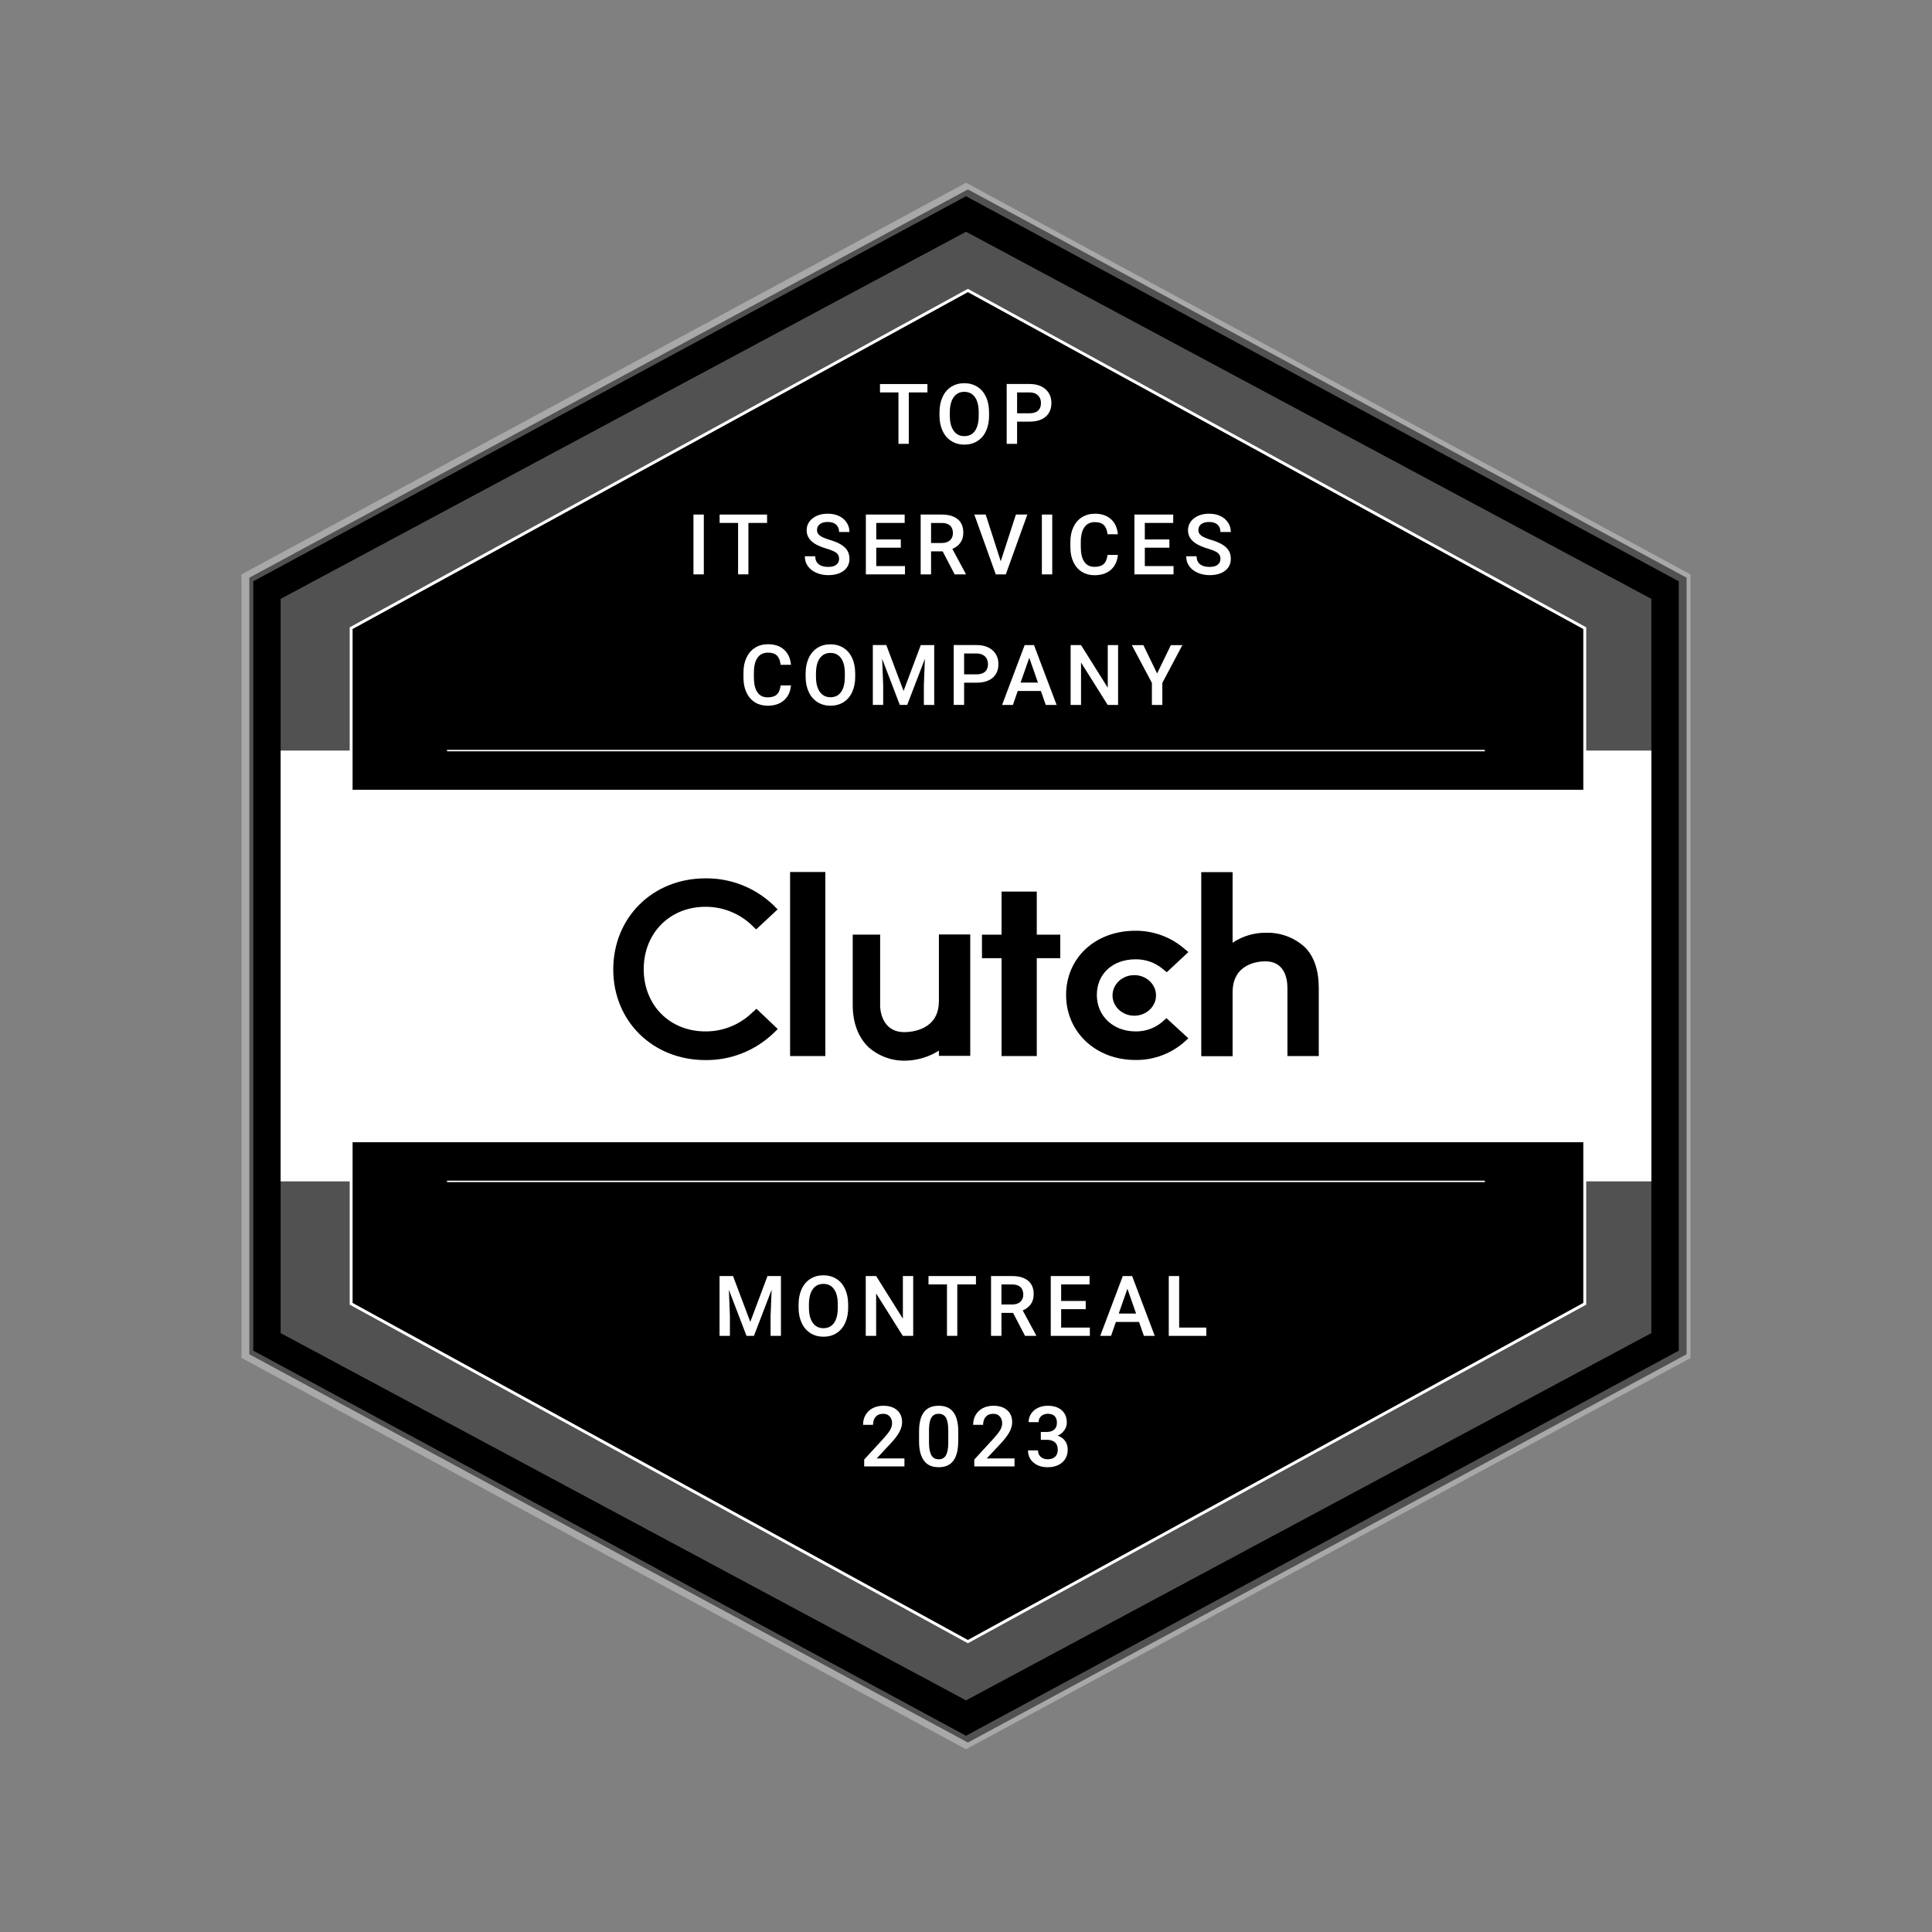
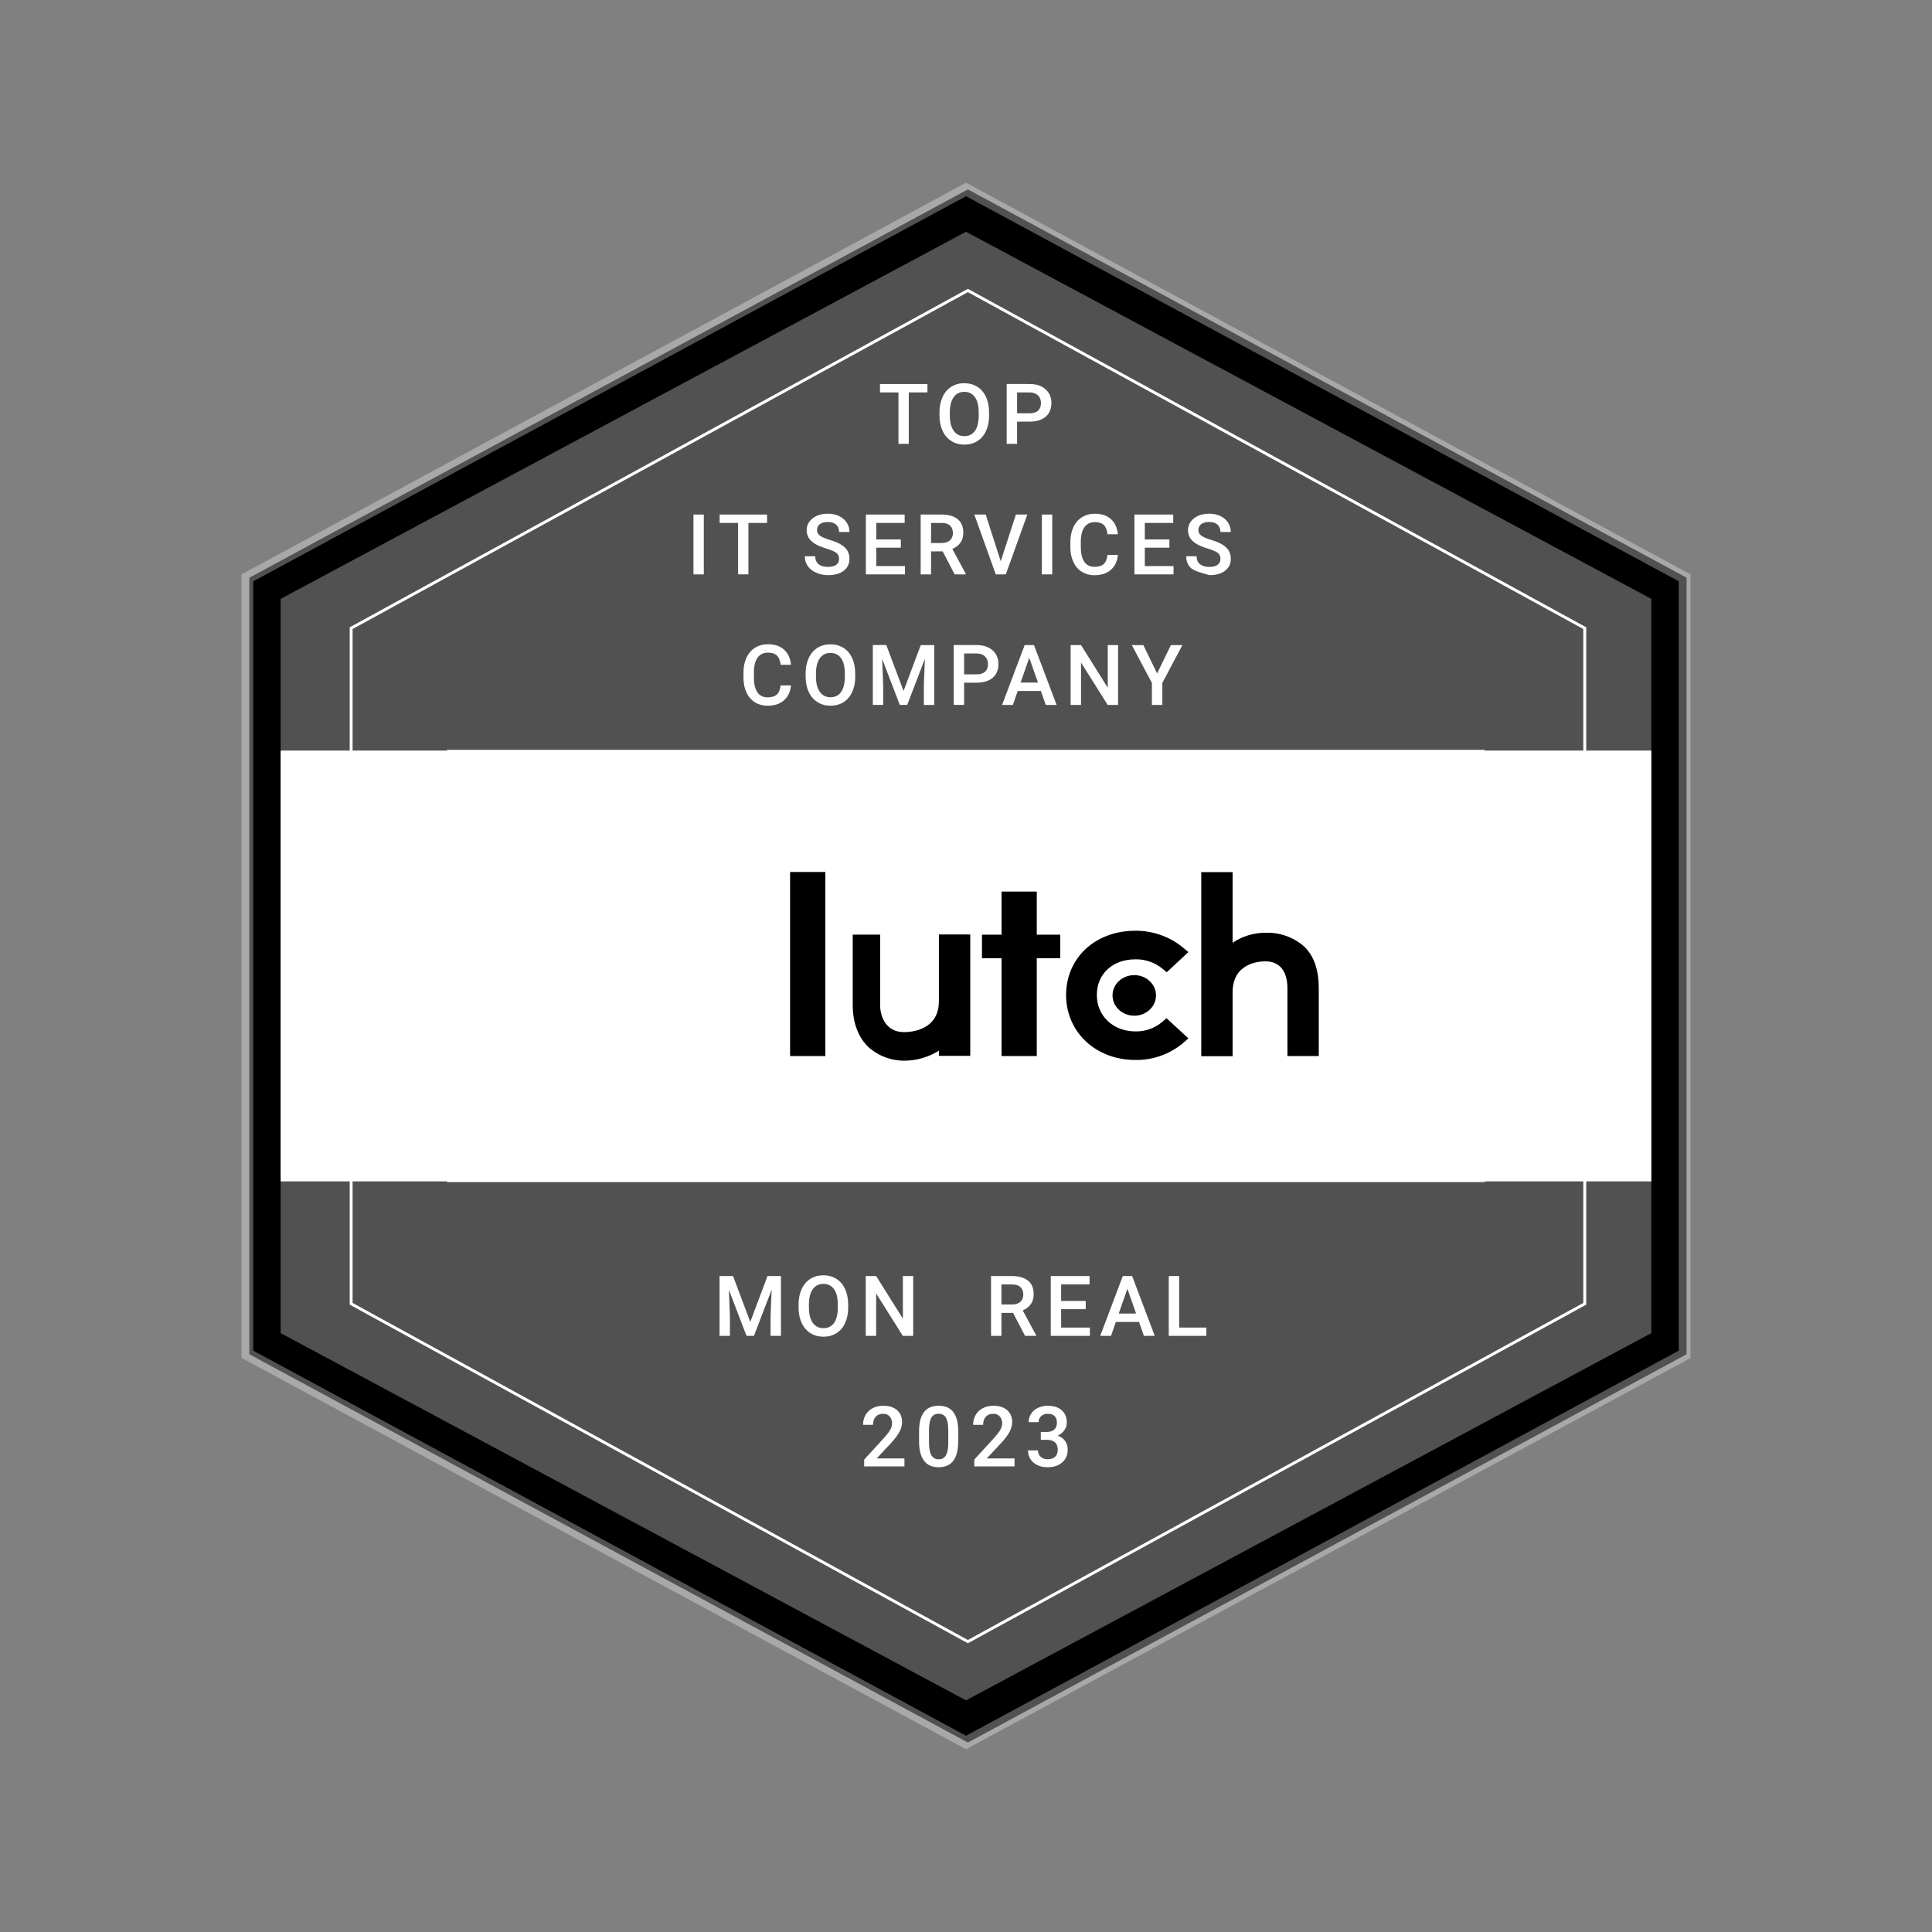
<svg xmlns="http://www.w3.org/2000/svg" width="200" height="200" viewBox="0 0 200 200" fill="none">
  <rect x="0" y="0" width="200" height="200" fill="#808080" stroke="none" />
  <path d="M174.594 59.803V140.194L100.195 180.389L25.812 140.194V59.803L100.195 19.607L174.594 59.803Z" fill="black" />
  <g opacity="0.32">
    <path d="M100.002 181.079L99.718 180.929L25 140.568V59.459L25.315 59.294L100.002 18.917L100.286 19.067L175 59.459V140.588L99.998 181.083H100.002V181.079ZM26.218 139.819L100.002 179.683L173.786 139.819V60.177L100.002 20.313L26.218 60.177V139.819Z" fill="white" />
  </g>
  <g opacity="0.32">
    <path d="M170.947 61.994V138.002L100.002 176.021L29.053 138.002V61.994L100.002 23.991L170.947 61.994Z" fill="white" />
  </g>
  <path d="M170.947 77.7H29.053V122.296H170.947V77.7Z" fill="white" />
-   <path d="M164.056 65.03V134.97L100.195 169.938L36.35 134.97V65.03L100.195 30.074L164.056 65.03Z" fill="black" />
  <path d="M100.195 170.112L100.124 170.072L36.2 135.057V64.939L100.195 29.9L164.206 64.939V135.057L164.127 135.1L100.195 170.112ZM36.5 134.879L100.195 169.769L163.903 134.879V65.117L100.195 30.243L36.5 65.117V134.879Z" fill="white" />
  <path d="M168.921 81.757H31.083V118.243H168.921V81.757Z" fill="white" />
  <path d="M153.712 122.221H46.276V122.37H153.712V122.221Z" fill="white" />
  <path d="M153.712 77.626H46.276V77.775H153.712V77.626Z" fill="white" />
  <path d="M85.439 90.269H81.789V109.322H85.439V90.269Z" fill="black" />
  <path d="M97.191 103.649C97.191 106.621 94.384 106.846 93.588 106.846C91.621 106.846 91.112 105.103 91.112 104.066V96.754H88.274V104.051C88.274 105.896 88.861 107.413 89.925 108.419C90.99 109.349 92.358 109.846 93.785 109.799C94.987 109.767 96.174 109.408 97.195 108.762V109.302H100.44V96.734H97.195V103.641V103.649H97.191Z" fill="black" />
  <path d="M107.327 92.295H103.68V96.757H101.654V99.19H103.68V109.322H107.327V99.19H109.759V96.757H107.327V92.295Z" fill="black" />
  <path d="M120.269 105.825C119.504 106.456 118.543 106.787 117.553 106.771C115.239 106.771 113.544 105.178 113.544 103.002C113.544 100.826 115.164 99.308 117.553 99.308C118.543 99.292 119.52 99.624 120.285 100.239L120.782 100.645L123.021 98.559L122.465 98.094C121.085 96.955 119.327 96.336 117.525 96.351C113.382 96.351 110.362 99.158 110.362 103.002C110.362 106.846 113.441 109.728 117.525 109.728C119.343 109.759 121.097 109.128 122.481 107.969L123.021 107.488L120.754 105.403L120.273 105.825H120.269Z" fill="black" />
  <path d="M134.954 97.94C133.874 97.01 132.479 96.513 131.051 96.56C129.821 96.545 128.619 96.907 127.598 97.597V90.284H124.354V109.337H127.598V102.73C127.598 99.758 130.212 99.517 130.992 99.517C132.96 99.517 133.275 101.26 133.275 102.296V109.322H136.519V102.308C136.519 100.463 136.054 98.945 134.958 97.94H134.954Z" fill="black" />
  <path d="M117.419 105.296C118.745 105.296 119.82 104.289 119.82 103.045C119.82 101.802 118.745 100.794 117.419 100.794C116.093 100.794 115.018 101.802 115.018 103.045C115.018 104.289 116.093 105.296 117.419 105.296Z" fill="black" />
  <path d="M117.419 105.45C116.012 105.45 114.868 104.374 114.868 103.049C114.868 101.725 116.012 100.648 117.419 100.648C118.826 100.648 119.974 101.725 119.974 103.049C119.974 104.374 118.83 105.45 117.419 105.45ZM117.419 100.944C116.177 100.944 115.168 101.886 115.168 103.045C115.168 104.204 116.177 105.147 117.419 105.147C118.661 105.147 119.67 104.204 119.67 103.045C119.67 101.886 118.661 100.944 117.419 100.944Z" fill="white" />
-   <path d="M77.795 104.894C76.502 106.113 74.791 106.787 73.021 106.771C69.327 106.771 66.638 104.055 66.638 100.329C66.638 96.604 69.327 93.872 73.021 93.872C74.791 93.856 76.49 94.534 77.779 95.733L78.276 96.213L80.499 94.14L80.018 93.659C78.126 91.873 75.619 90.895 73.021 90.927C67.569 90.927 63.484 94.98 63.484 100.357C63.484 105.734 67.6 109.739 73.021 109.739C75.635 109.771 78.142 108.777 80.034 106.992L80.515 106.526L78.308 104.425L77.799 104.89H77.795V104.894Z" fill="black" />
  <path d="M96.008 40.623H94.077V45.945H93.008V40.623H91.096V39.756H96.008V40.623Z" fill="white" />
  <path d="M102.391 43.012C102.391 43.619 102.285 44.152 102.076 44.609C101.867 45.066 101.567 45.417 101.177 45.661C100.786 45.906 100.337 46.028 99.832 46.028C99.328 46.028 98.882 45.906 98.492 45.661C98.098 45.417 97.794 45.066 97.581 44.613C97.368 44.16 97.258 43.635 97.254 43.044V42.697C97.254 42.094 97.361 41.562 97.573 41.096C97.786 40.631 98.09 40.28 98.48 40.036C98.871 39.791 99.316 39.669 99.821 39.669C100.325 39.669 100.771 39.791 101.161 40.032C101.551 40.272 101.851 40.623 102.064 41.077C102.277 41.53 102.383 42.062 102.387 42.665V43.008H102.391V43.012ZM101.315 42.689C101.315 42.003 101.185 41.479 100.924 41.112C100.664 40.745 100.298 40.564 99.821 40.564C99.344 40.564 98.993 40.745 98.729 41.112C98.465 41.475 98.334 41.991 98.326 42.657V43.016C98.326 43.698 98.46 44.223 98.725 44.593C98.989 44.964 99.355 45.149 99.829 45.149C100.302 45.149 100.672 44.968 100.928 44.605C101.185 44.242 101.315 43.71 101.315 43.016V42.693V42.689Z" fill="white" />
  <path d="M105.289 43.651V45.945H104.212V39.752H106.582C107.271 39.752 107.823 39.933 108.229 40.292C108.636 40.651 108.841 41.128 108.841 41.723C108.841 42.318 108.639 42.803 108.241 43.142C107.843 43.481 107.283 43.647 106.57 43.647H105.289V43.651ZM105.289 42.784H106.582C106.964 42.784 107.256 42.693 107.457 42.512C107.658 42.33 107.76 42.07 107.76 41.731C107.76 41.392 107.658 41.128 107.453 40.931C107.248 40.73 106.968 40.627 106.609 40.623H105.289V42.784Z" fill="white" />
  <path d="M72.859 59.459H71.787V53.266H72.859V59.459Z" fill="white" />
  <path d="M79.407 54.133H77.476V59.456H76.407V54.133H74.495V53.266H79.407V54.133Z" fill="white" />
  <path d="M86.866 57.863C86.866 57.591 86.772 57.382 86.579 57.232C86.385 57.086 86.042 56.936 85.542 56.787C85.041 56.637 84.647 56.467 84.351 56.286C83.787 55.931 83.504 55.47 83.504 54.898C83.504 54.398 83.709 53.988 84.115 53.664C84.521 53.341 85.049 53.179 85.699 53.179C86.129 53.179 86.515 53.258 86.85 53.416C87.186 53.574 87.454 53.802 87.647 54.094C87.84 54.386 87.935 54.713 87.935 55.072H86.862C86.862 54.748 86.76 54.496 86.559 54.311C86.358 54.126 86.066 54.035 85.688 54.035C85.337 54.035 85.065 54.11 84.868 54.26C84.674 54.409 84.576 54.618 84.576 54.89C84.576 55.119 84.682 55.308 84.891 55.458C85.1 55.608 85.447 55.758 85.928 55.9C86.409 56.041 86.795 56.207 87.087 56.389C87.379 56.57 87.592 56.783 87.73 57.019C87.868 57.256 87.935 57.532 87.935 57.851C87.935 58.367 87.737 58.778 87.343 59.081C86.949 59.385 86.413 59.538 85.735 59.538C85.285 59.538 84.875 59.456 84.501 59.29C84.126 59.124 83.835 58.896 83.626 58.604C83.417 58.312 83.314 57.973 83.314 57.583H84.391C84.391 57.934 84.505 58.206 84.737 58.399C84.97 58.592 85.301 58.687 85.735 58.687C86.109 58.687 86.389 58.612 86.579 58.458C86.768 58.308 86.862 58.107 86.862 57.855V57.863H86.866Z" fill="white" />
  <path d="M93.253 56.696H90.71V58.6H93.683V59.459H89.634V53.266H93.651V54.133H90.71V55.844H93.253V56.696Z" fill="white" />
  <path d="M97.581 57.078H96.383V59.459H95.307V53.266H97.483C98.196 53.266 98.748 53.428 99.139 53.747C99.529 54.066 99.722 54.532 99.722 55.139C99.722 55.553 99.624 55.9 99.422 56.179C99.221 56.459 98.945 56.672 98.587 56.826L99.978 59.404V59.459H98.827L97.585 57.078H97.581ZM96.383 56.211H97.487C97.85 56.211 98.133 56.12 98.338 55.935C98.543 55.75 98.646 55.502 98.646 55.186C98.646 54.871 98.551 54.599 98.362 54.417C98.173 54.236 97.893 54.141 97.518 54.137H96.383V56.211Z" fill="white" />
  <path d="M103.593 58.111L105.166 53.266H106.349L104.122 59.459H103.081L100.861 53.266H102.04L103.597 58.111H103.593Z" fill="white" />
  <path d="M108.927 59.459H107.855V53.266H108.927V59.459Z" fill="white" />
  <path d="M115.724 57.445C115.661 58.107 115.416 58.62 114.994 58.99C114.573 59.361 114.005 59.546 113.299 59.546C112.807 59.546 112.373 59.428 111.994 59.195C111.62 58.963 111.328 58.628 111.123 58.198C110.918 57.768 110.812 57.268 110.804 56.696V56.116C110.804 55.533 110.906 55.017 111.115 54.571C111.324 54.126 111.62 53.783 112.006 53.542C112.393 53.302 112.842 53.179 113.347 53.179C114.029 53.179 114.581 53.365 114.998 53.735C115.416 54.106 115.657 54.63 115.724 55.308H114.652C114.6 54.863 114.47 54.544 114.261 54.346C114.052 54.149 113.749 54.051 113.347 54.051C112.877 54.051 112.519 54.22 112.27 54.563C112.018 54.906 111.892 55.407 111.884 56.069V56.617C111.884 57.287 112.002 57.796 112.243 58.151C112.483 58.502 112.834 58.679 113.295 58.679C113.717 58.679 114.037 58.584 114.249 58.395C114.462 58.206 114.596 57.891 114.652 57.445H115.724Z" fill="white" />
  <path d="M121.054 56.696H118.511V58.6H121.483V59.459H117.435V53.266H121.452V54.133H118.511V55.844H121.054V56.696Z" fill="white" />
-   <path d="M126.344 57.863C126.344 57.591 126.25 57.382 126.057 57.232C125.863 57.086 125.52 56.936 125.02 56.787C124.519 56.637 124.125 56.467 123.829 56.286C123.265 55.931 122.982 55.47 122.982 54.898C122.982 54.398 123.187 53.988 123.593 53.664C123.999 53.341 124.527 53.179 125.177 53.179C125.607 53.179 125.993 53.258 126.329 53.416C126.664 53.574 126.932 53.802 127.125 54.094C127.318 54.386 127.413 54.713 127.413 55.072H126.34C126.34 54.748 126.238 54.496 126.037 54.311C125.836 54.126 125.544 54.035 125.166 54.035C124.815 54.035 124.543 54.11 124.346 54.26C124.152 54.409 124.054 54.618 124.054 54.89C124.054 55.119 124.16 55.308 124.369 55.458C124.578 55.608 124.925 55.758 125.406 55.9C125.887 56.041 126.273 56.207 126.565 56.389C126.857 56.57 127.07 56.783 127.208 57.019C127.346 57.256 127.413 57.532 127.413 57.851C127.413 58.367 127.216 58.778 126.821 59.081C126.427 59.385 125.891 59.538 125.213 59.538C124.764 59.538 124.354 59.456 123.979 59.29C123.604 59.124 123.313 58.896 123.104 58.604C122.895 58.312 122.792 57.973 122.792 57.583H123.869C123.869 57.934 123.983 58.206 124.216 58.399C124.448 58.592 124.779 58.687 125.213 58.687C125.587 58.687 125.867 58.612 126.057 58.458C126.246 58.308 126.34 58.107 126.34 57.855V57.863H126.344Z" fill="white" />
+   <path d="M126.344 57.863C126.344 57.591 126.25 57.382 126.057 57.232C125.863 57.086 125.52 56.936 125.02 56.787C124.519 56.637 124.125 56.467 123.829 56.286C123.265 55.931 122.982 55.47 122.982 54.898C122.982 54.398 123.187 53.988 123.593 53.664C123.999 53.341 124.527 53.179 125.177 53.179C125.607 53.179 125.993 53.258 126.329 53.416C126.664 53.574 126.932 53.802 127.125 54.094C127.318 54.386 127.413 54.713 127.413 55.072H126.34C126.34 54.748 126.238 54.496 126.037 54.311C125.836 54.126 125.544 54.035 125.166 54.035C124.815 54.035 124.543 54.11 124.346 54.26C124.152 54.409 124.054 54.618 124.054 54.89C124.054 55.119 124.16 55.308 124.369 55.458C124.578 55.608 124.925 55.758 125.406 55.9C125.887 56.041 126.273 56.207 126.565 56.389C126.857 56.57 127.07 56.783 127.208 57.019C127.346 57.256 127.413 57.532 127.413 57.851C127.413 58.367 127.216 58.778 126.821 59.081C126.427 59.385 125.891 59.538 125.213 59.538C123.604 59.124 123.313 58.896 123.104 58.604C122.895 58.312 122.792 57.973 122.792 57.583H123.869C123.869 57.934 123.983 58.206 124.216 58.399C124.448 58.592 124.779 58.687 125.213 58.687C125.587 58.687 125.867 58.612 126.057 58.458C126.246 58.308 126.34 58.107 126.34 57.855V57.863H126.344Z" fill="white" />
  <path d="M81.883 70.955C81.82 71.618 81.576 72.13 81.154 72.501C80.732 72.871 80.164 73.056 79.459 73.056C78.966 73.056 78.532 72.938 78.154 72.706C77.779 72.473 77.488 72.138 77.283 71.708C77.078 71.278 76.971 70.778 76.963 70.206V69.627C76.963 69.043 77.066 68.527 77.275 68.081C77.484 67.636 77.779 67.293 78.166 67.052C78.552 66.812 79.001 66.69 79.506 66.69C80.188 66.69 80.74 66.875 81.158 67.246C81.576 67.616 81.816 68.14 81.883 68.819H80.811C80.76 68.373 80.63 68.054 80.421 67.857C80.212 67.659 79.908 67.561 79.506 67.561C79.037 67.561 78.678 67.73 78.43 68.073C78.177 68.416 78.051 68.917 78.043 69.579V70.127C78.043 70.797 78.162 71.306 78.402 71.661C78.643 72.012 78.993 72.189 79.455 72.189C79.877 72.189 80.196 72.094 80.409 71.905C80.622 71.716 80.756 71.401 80.811 70.955H81.883Z" fill="white" />
  <path d="M88.534 70.041C88.534 70.648 88.427 71.18 88.219 71.637C88.01 72.094 87.71 72.445 87.32 72.69C86.929 72.934 86.48 73.056 85.975 73.056C85.471 73.056 85.025 72.934 84.635 72.69C84.241 72.445 83.937 72.094 83.724 71.641C83.511 71.188 83.401 70.663 83.397 70.072V69.725C83.397 69.122 83.504 68.59 83.716 68.125C83.929 67.659 84.233 67.309 84.623 67.064C85.013 66.82 85.459 66.698 85.963 66.698C86.468 66.698 86.914 66.82 87.304 67.06C87.694 67.301 87.994 67.652 88.207 68.105C88.42 68.558 88.526 69.091 88.53 69.694V70.037H88.534V70.041ZM87.458 69.717C87.458 69.031 87.328 68.507 87.067 68.14C86.807 67.774 86.441 67.592 85.963 67.592C85.487 67.592 85.136 67.774 84.871 68.14C84.607 68.503 84.477 69.019 84.469 69.686V70.044C84.469 70.727 84.603 71.251 84.868 71.621C85.132 71.992 85.498 72.177 85.971 72.177C86.445 72.177 86.815 71.996 87.071 71.633C87.328 71.271 87.458 70.738 87.458 70.044V69.721V69.717Z" fill="white" />
  <path d="M91.751 66.78L93.537 71.527L95.319 66.78H96.71V72.974H95.638V70.932L95.744 68.2L93.915 72.97H93.146L91.321 68.204L91.427 70.928V72.97H90.355V66.776H91.751V66.78Z" fill="white" />
  <path d="M99.805 70.675V72.97H98.729V66.776H101.098C101.788 66.776 102.34 66.958 102.746 67.317C103.152 67.675 103.357 68.152 103.357 68.748C103.357 69.343 103.156 69.828 102.758 70.167C102.359 70.506 101.8 70.671 101.086 70.671H99.805V70.675ZM99.805 69.808H101.098C101.48 69.808 101.772 69.717 101.973 69.536C102.174 69.355 102.277 69.094 102.277 68.755C102.277 68.416 102.174 68.152 101.969 67.955C101.764 67.754 101.484 67.652 101.126 67.648H99.805V69.808Z" fill="white" />
  <path d="M107.752 71.531H105.356L104.855 72.974H103.735L106.073 66.78H107.039L109.381 72.974H108.257L107.752 71.531ZM105.655 70.663H107.449L106.55 68.093L105.651 70.663H105.655Z" fill="white" />
  <path d="M115.744 72.974H114.667L111.908 68.582V72.974H110.831V66.78H111.908L114.675 71.192V66.78H115.744V72.974Z" fill="white" />
  <path d="M119.784 69.717L121.207 66.784H122.398L120.324 70.695V72.974H119.244V70.695L117.167 66.784H118.361L119.784 69.717Z" fill="white" />
  <path d="M75.883 132.096L77.669 136.843L79.451 132.096H80.843V138.289H79.77V136.247L79.877 133.519L78.047 138.289H77.279L75.453 133.523L75.56 136.247V138.289H74.487V132.096H75.883Z" fill="white" />
  <path d="M87.805 135.356C87.805 135.963 87.698 136.496 87.489 136.953C87.28 137.41 86.981 137.761 86.59 138.01C86.2 138.258 85.751 138.376 85.246 138.376C84.742 138.376 84.296 138.254 83.906 138.01C83.511 137.765 83.208 137.414 82.995 136.961C82.782 136.508 82.672 135.983 82.668 135.392V135.045C82.668 134.442 82.774 133.91 82.987 133.444C83.2 132.983 83.504 132.628 83.894 132.384C84.284 132.139 84.73 132.017 85.234 132.017C85.739 132.017 86.184 132.139 86.575 132.38C86.965 132.62 87.264 132.971 87.477 133.425C87.69 133.878 87.797 134.41 87.801 135.013V135.356H87.805ZM86.728 135.033C86.728 134.347 86.598 133.823 86.338 133.456C86.078 133.09 85.711 132.908 85.234 132.908C84.757 132.908 84.406 133.09 84.142 133.456C83.878 133.819 83.748 134.335 83.74 135.002V135.36C83.74 136.042 83.874 136.567 84.138 136.937C84.403 137.308 84.769 137.493 85.242 137.493C85.715 137.493 86.086 137.312 86.342 136.949C86.598 136.586 86.728 136.054 86.728 135.36V135.037V135.033Z" fill="white" />
  <path d="M94.534 138.289H93.458L90.698 133.898V138.289H89.622V132.096H90.698L93.466 136.508V132.096H94.534V138.289Z" fill="white" />
-   <path d="M101.031 132.963H99.099V138.286H98.031V132.963H96.119V132.096H101.031V132.963Z" fill="white" />
  <path d="M104.867 135.908H103.668V138.289H102.592V132.096H104.768C105.482 132.096 106.034 132.258 106.424 132.577C106.814 132.896 107.007 133.362 107.007 133.969C107.007 134.383 106.909 134.73 106.708 135.009C106.507 135.289 106.231 135.502 105.872 135.656L107.264 138.234V138.289H106.113L104.871 135.908H104.867ZM103.668 135.041H104.772C105.135 135.041 105.419 134.95 105.624 134.765C105.829 134.58 105.931 134.331 105.931 134.016C105.931 133.701 105.837 133.429 105.647 133.247C105.458 133.066 105.178 132.971 104.804 132.967H103.668V135.041Z" fill="white" />
  <path d="M112.393 135.526H109.85V137.43H112.822V138.289H108.774V132.096H112.791V132.963H109.85V134.674H112.393V135.526Z" fill="white" />
  <path d="M117.912 136.847H115.515L115.014 138.289H113.895L116.232 132.096H117.198L119.54 138.289H118.416L117.912 136.847ZM115.815 135.979H117.608L116.709 133.409L115.811 135.979H115.815Z" fill="white" />
  <path d="M122.067 137.43H124.878V138.289H120.991V132.096H122.067V137.43Z" fill="white" />
  <path d="M93.623 151.804H89.46V151.094L91.522 148.843C91.818 148.512 92.031 148.236 92.157 148.011C92.283 147.79 92.346 147.566 92.346 147.341C92.346 147.045 92.263 146.809 92.098 146.627C91.932 146.446 91.707 146.355 91.427 146.355C91.092 146.355 90.832 146.458 90.651 146.663C90.466 146.868 90.375 147.148 90.375 147.499H89.342C89.342 147.12 89.429 146.781 89.598 146.482C89.772 146.178 90.016 145.945 90.335 145.776C90.655 145.61 91.022 145.524 91.439 145.524C92.039 145.524 92.516 145.673 92.862 145.977C93.209 146.28 93.383 146.694 93.383 147.231C93.383 147.538 93.296 147.865 93.123 148.2C92.949 148.539 92.661 148.926 92.267 149.355L90.753 150.976H93.627V151.8L93.623 151.804Z" fill="white" />
  <path d="M99.194 149.194C99.194 150.085 99.028 150.755 98.693 151.208C98.362 151.662 97.853 151.886 97.171 151.886C96.489 151.886 95.997 151.666 95.662 151.224C95.323 150.783 95.149 150.132 95.141 149.265V148.192C95.141 147.302 95.307 146.635 95.642 146.19C95.977 145.744 96.482 145.524 97.168 145.524C97.853 145.524 98.35 145.74 98.685 146.174C99.016 146.608 99.19 147.258 99.198 148.121V149.194H99.194ZM98.161 148.039C98.161 147.459 98.082 147.033 97.924 146.761C97.767 146.489 97.514 146.355 97.168 146.355C96.821 146.355 96.58 146.485 96.422 146.742C96.265 146.998 96.182 147.4 96.17 147.944V149.348C96.17 149.927 96.253 150.357 96.415 150.641C96.576 150.924 96.829 151.066 97.175 151.066C97.522 151.066 97.751 150.936 97.913 150.672C98.07 150.408 98.153 149.998 98.165 149.442V148.043L98.161 148.039Z" fill="white" />
  <path d="M105.02 151.804H100.857V151.094L102.919 148.843C103.215 148.512 103.428 148.236 103.554 148.011C103.68 147.79 103.743 147.566 103.743 147.341C103.743 147.045 103.66 146.809 103.495 146.627C103.329 146.446 103.105 146.355 102.825 146.355C102.49 146.355 102.229 146.458 102.048 146.663C101.863 146.868 101.772 147.148 101.772 147.499H100.739C100.739 147.12 100.826 146.781 100.995 146.482C101.169 146.178 101.413 145.945 101.733 145.776C102.052 145.61 102.419 145.524 102.836 145.524C103.436 145.524 103.913 145.673 104.26 145.977C104.607 146.28 104.78 146.694 104.78 147.231C104.78 147.538 104.693 147.865 104.52 148.2C104.346 148.539 104.059 148.926 103.664 149.355L102.15 150.976H105.024V151.8L105.02 151.804Z" fill="white" />
  <path d="M107.749 148.236H108.379C108.699 148.236 108.947 148.149 109.132 147.987C109.318 147.826 109.412 147.593 109.412 147.286C109.412 146.978 109.333 146.761 109.18 146.6C109.026 146.438 108.789 146.355 108.47 146.355C108.19 146.355 107.965 146.434 107.784 146.596C107.603 146.757 107.516 146.966 107.516 147.223H106.483C106.483 146.903 106.566 146.616 106.735 146.355C106.905 146.095 107.138 145.89 107.441 145.744C107.745 145.598 108.08 145.524 108.454 145.524C109.073 145.524 109.558 145.677 109.909 145.989C110.264 146.3 110.437 146.73 110.437 147.282C110.437 147.558 110.347 147.822 110.173 148.066C110 148.311 109.767 148.496 109.487 148.622C109.826 148.736 110.086 148.922 110.264 149.17C110.441 149.419 110.528 149.718 110.528 150.065C110.528 150.621 110.339 151.062 109.956 151.394C109.574 151.721 109.073 151.886 108.454 151.886C107.835 151.886 107.37 151.729 106.992 151.409C106.613 151.09 106.42 150.668 106.42 150.144H107.453C107.453 150.416 107.544 150.637 107.729 150.806C107.914 150.976 108.159 151.062 108.466 151.062C108.774 151.062 109.038 150.976 109.223 150.806C109.408 150.637 109.499 150.388 109.499 150.065C109.499 149.742 109.404 149.489 109.211 149.312C109.018 149.135 108.73 149.048 108.352 149.048H107.745V148.232L107.749 148.236Z" fill="white" />
</svg>